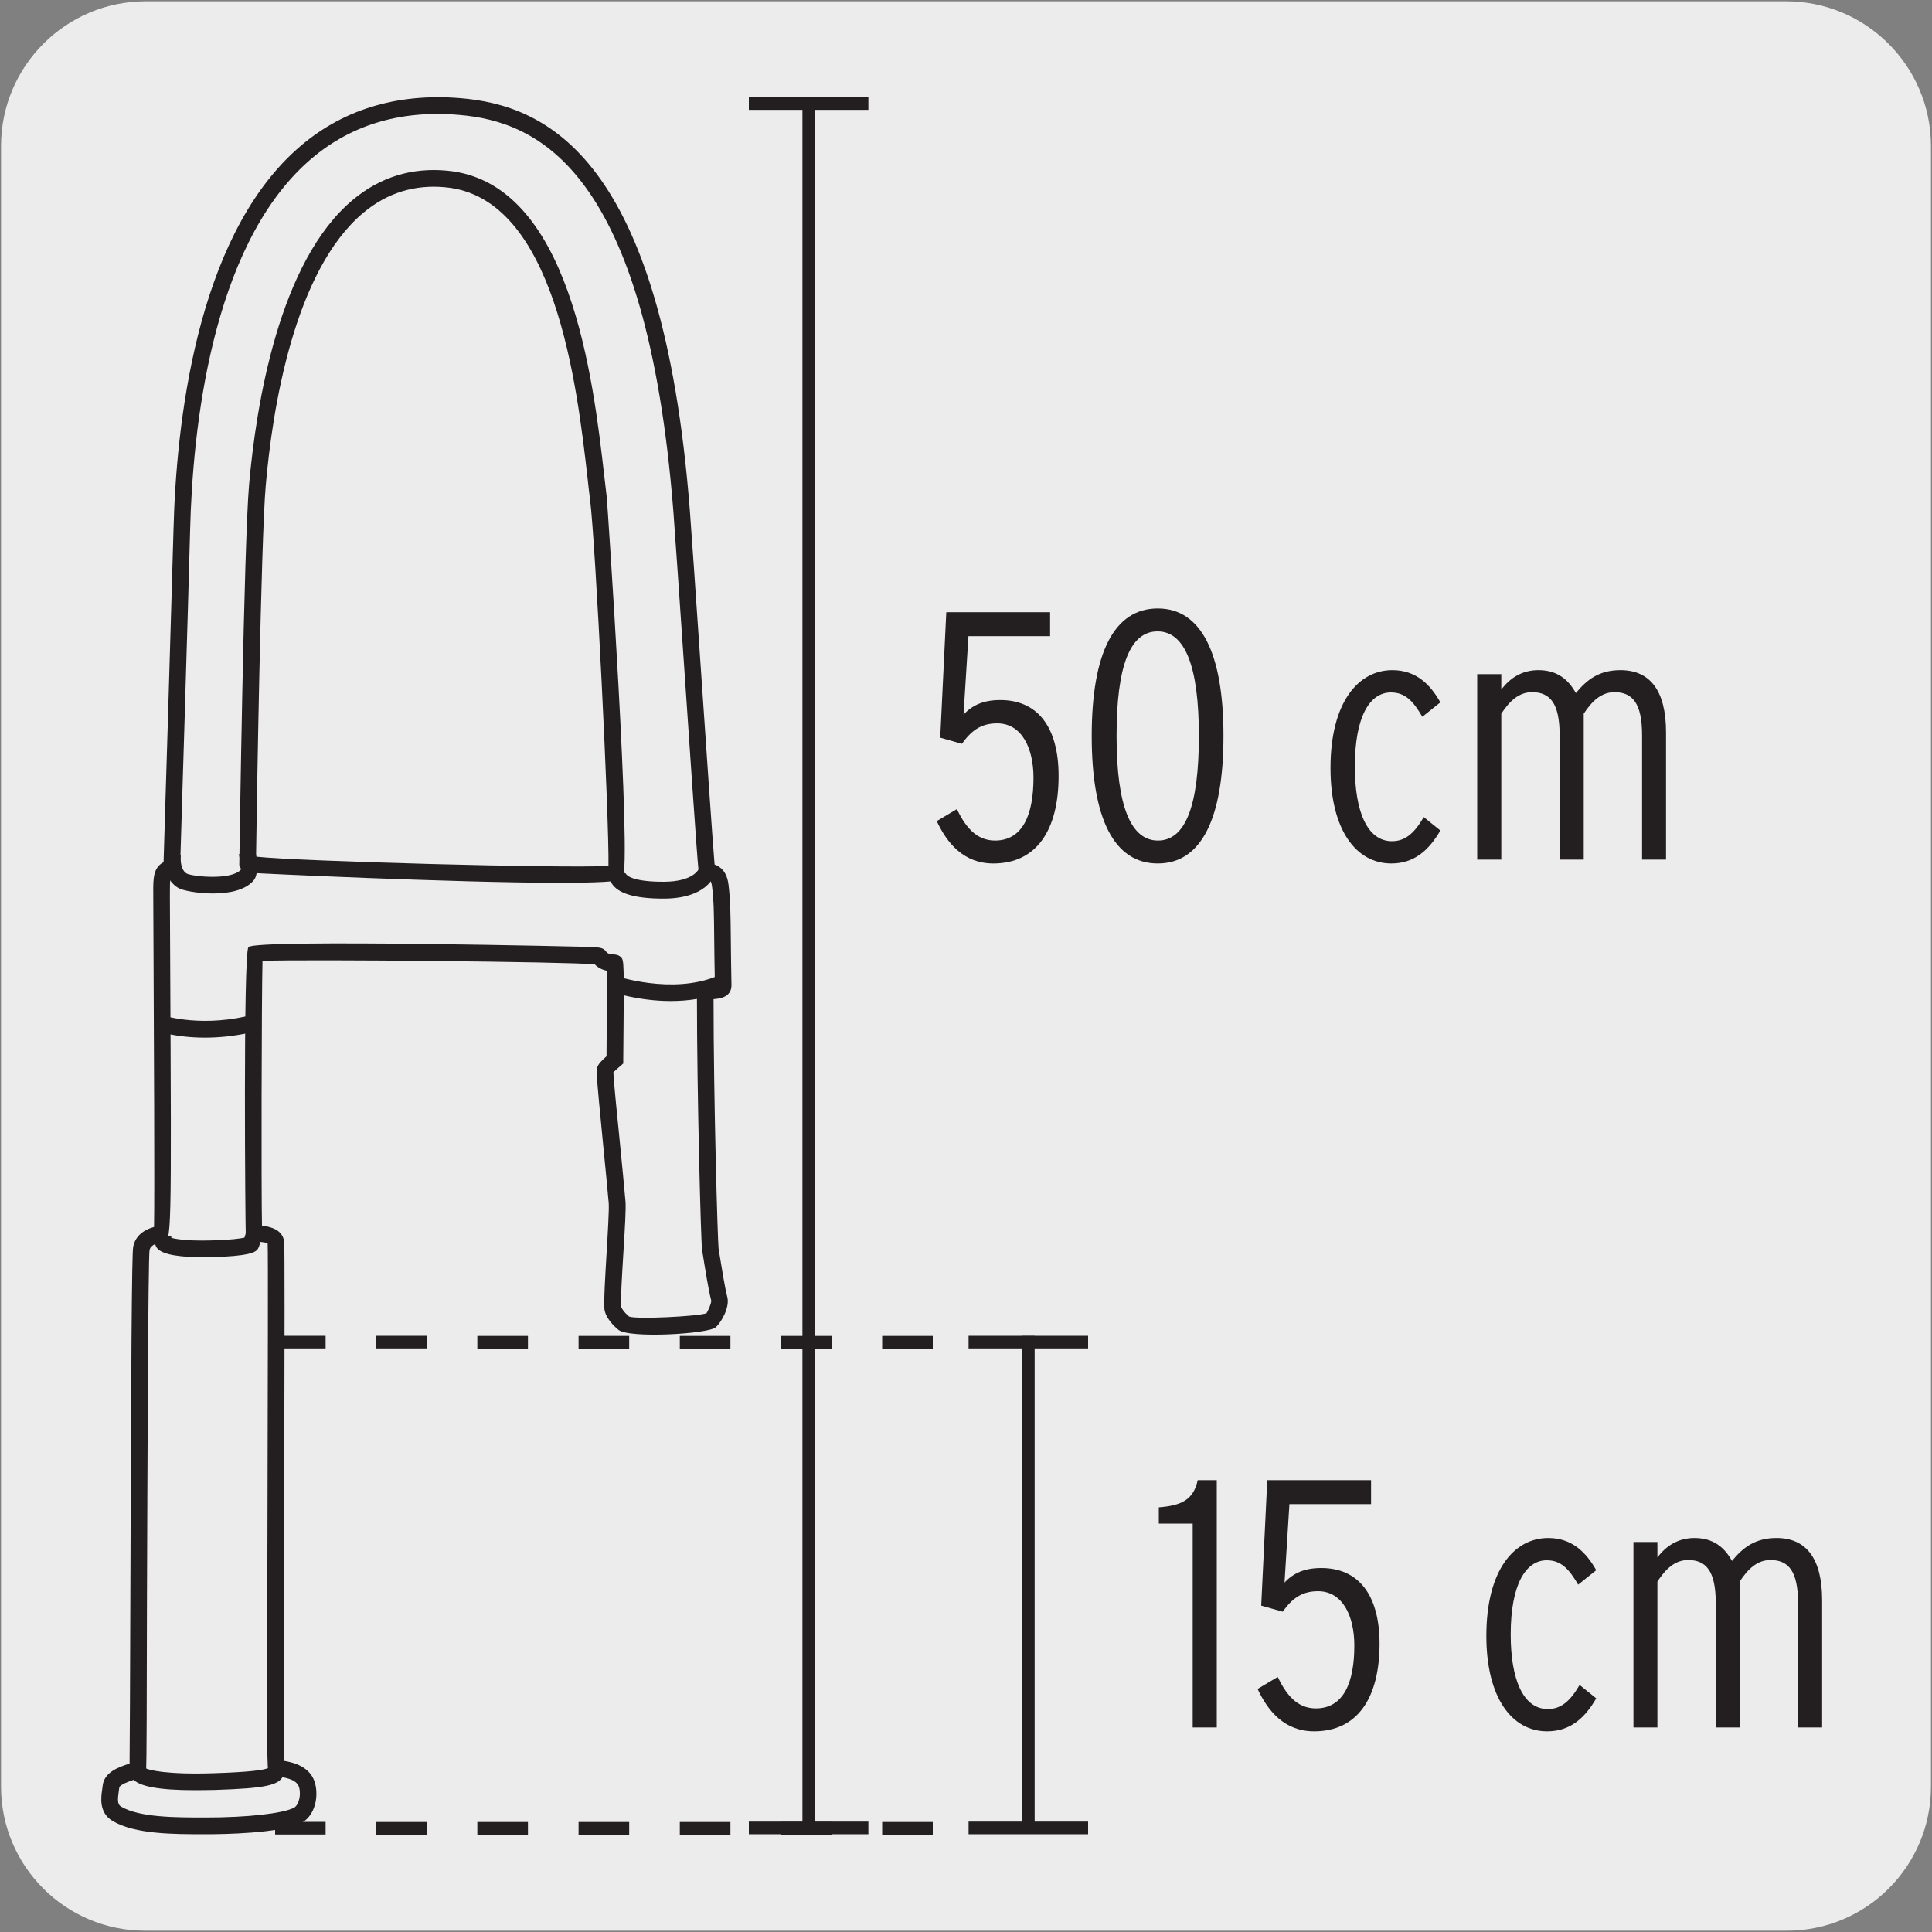
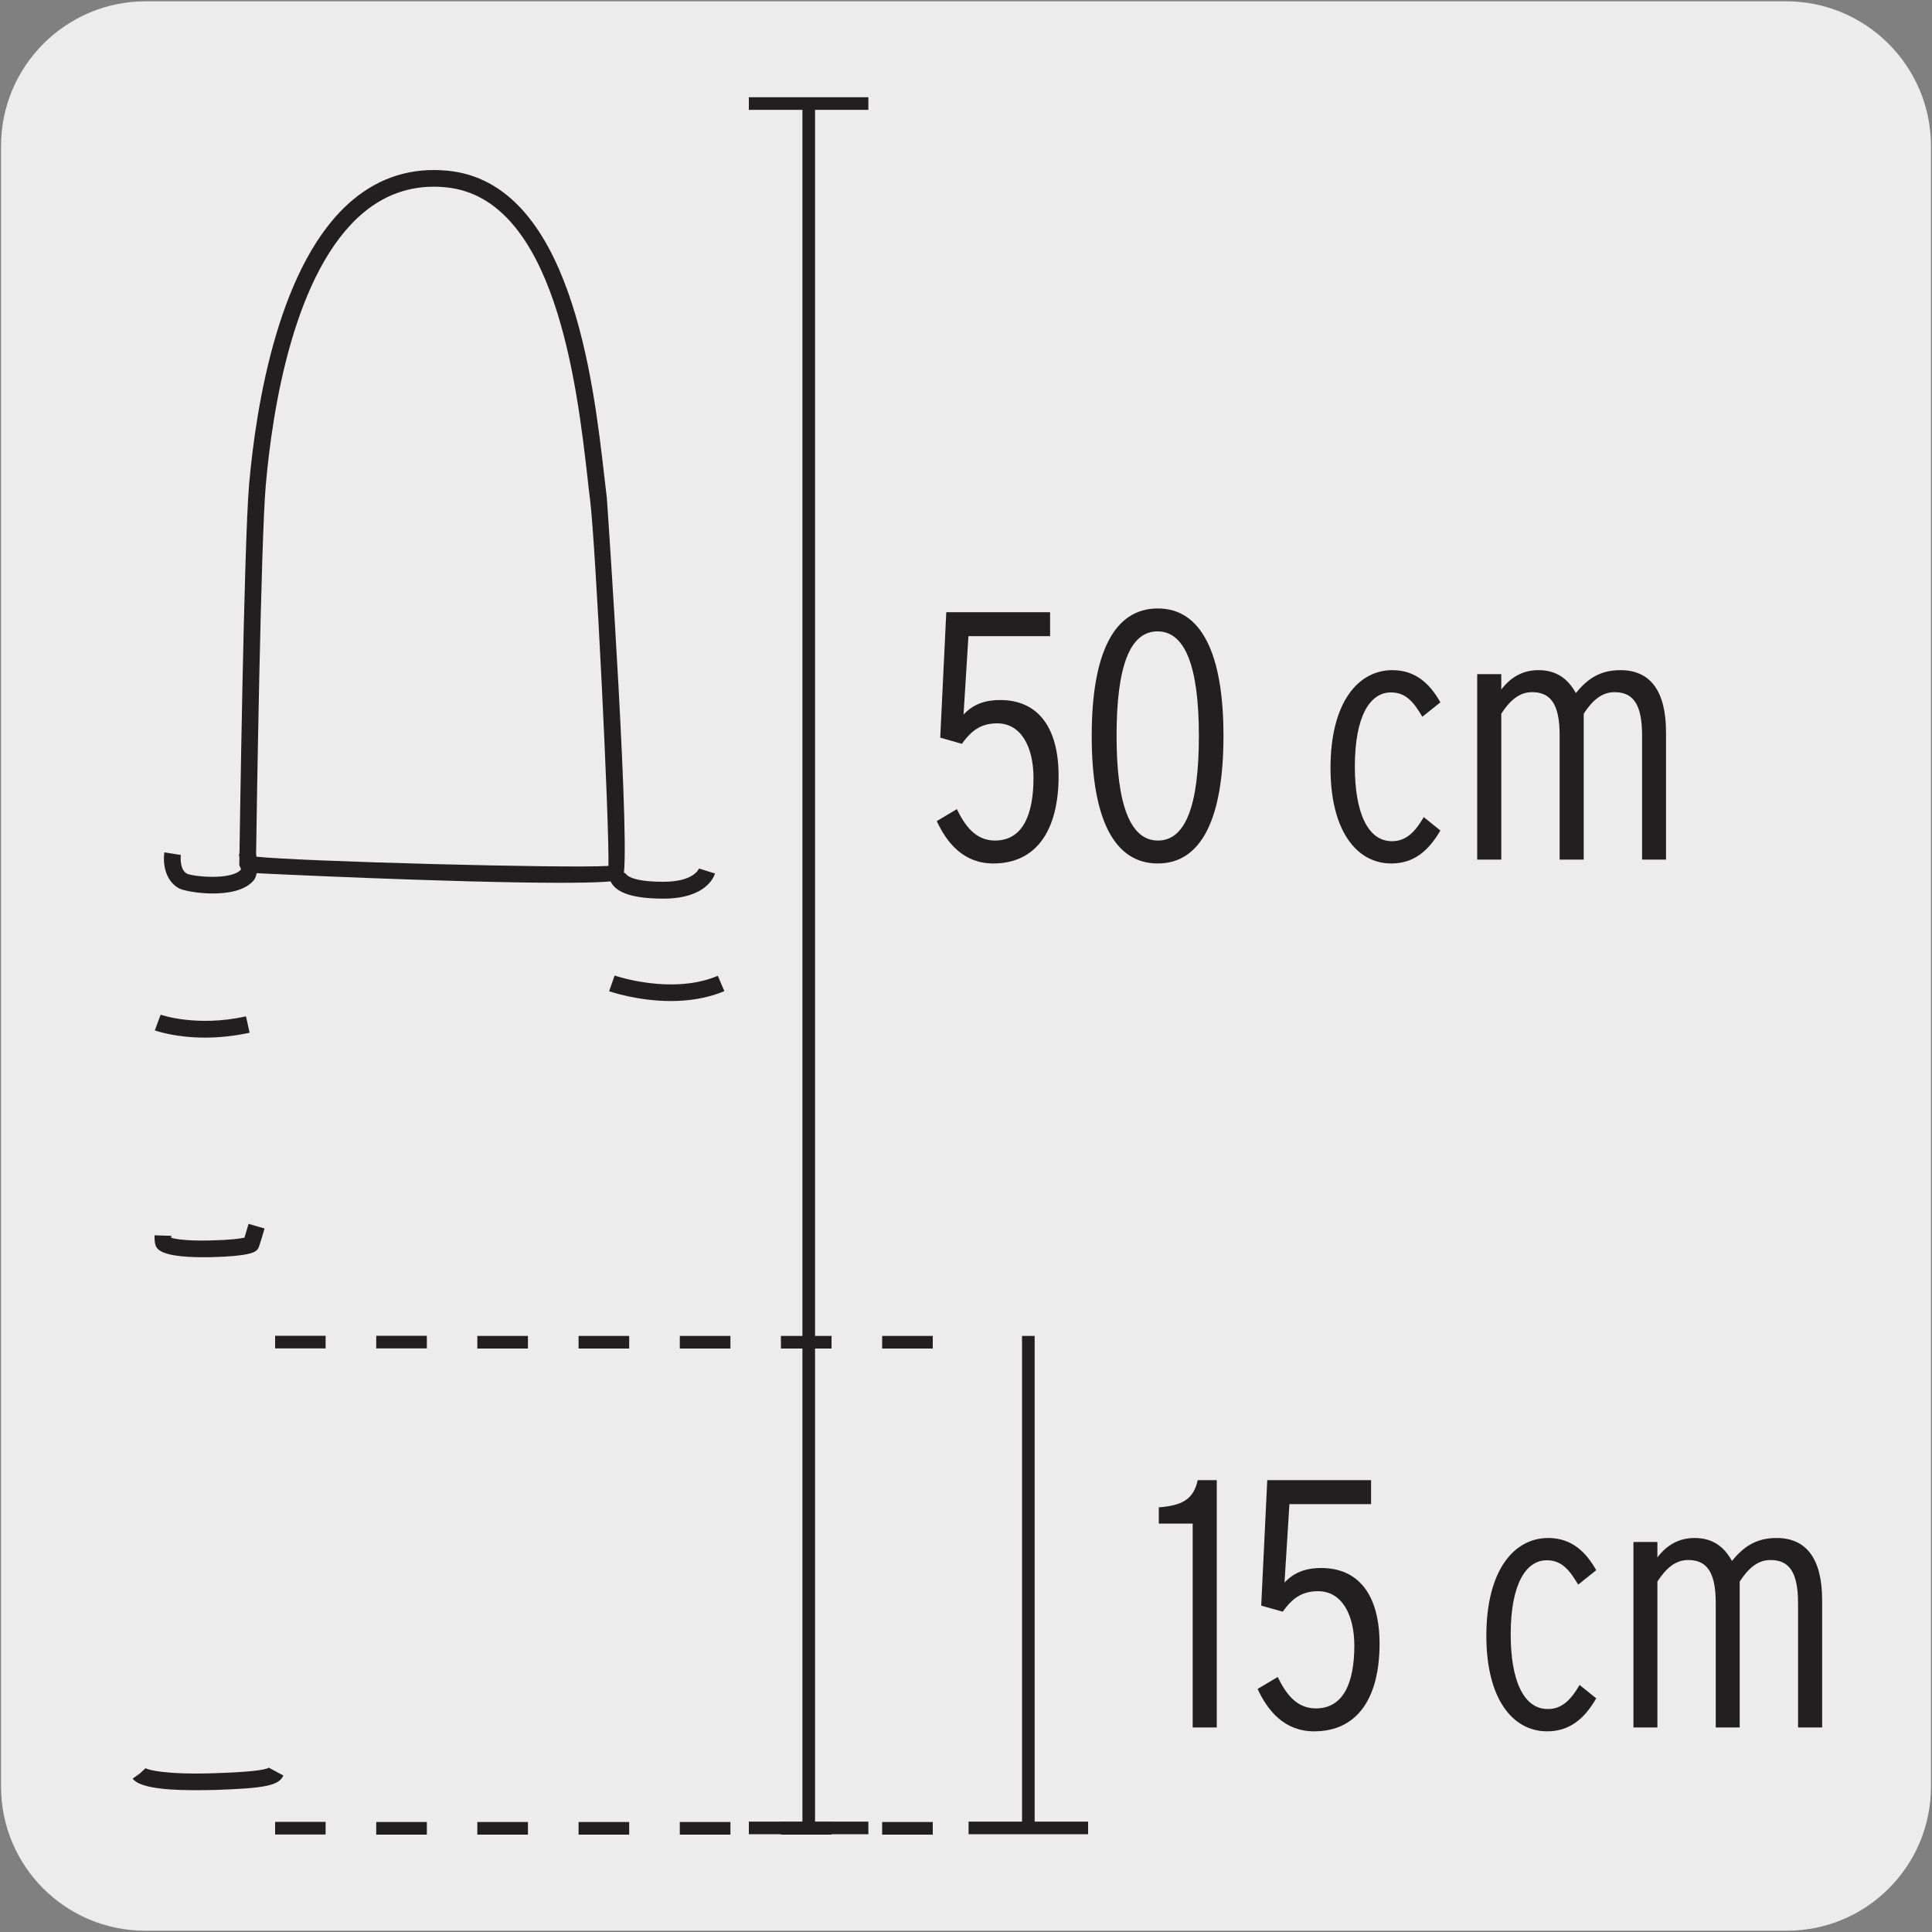
<svg xmlns="http://www.w3.org/2000/svg" enable-background="new 0 0 150 150" viewBox="0 0 150 150">
  <rect x="0" y="0" width="150" height="150" fill="#808080" stroke="none" />
  <path d="m11.32.1h127.31c6.21-.02 11.27 5 11.29 11.21v.03 127.37c0 6.18-5.01 11.19-11.19 11.19h-127.46c-6.18 0-11.19-5.01-11.19-11.19v-127.37c0-6.21 5.04-11.24 11.24-11.24z" fill="#edecec" />
  <g fill="#231f20">
    <path d="m62.3 7.61h.98v134.31h-.98z" />
    <path d="m58.14 7.55h9.28v.98h-9.28z" />
    <path d="m58.14 141.43h9.28v.98h-9.28z" />
    <path d="m77.12 67.04c-2.31 0-3.6-1.59-4.39-3.29l1.56-.93c.63 1.29 1.45 2.44 2.96 2.44 2.17 0 2.99-2.03 2.99-4.88 0-2.28-.9-4.22-2.82-4.22-1.29 0-2.03.6-2.74 1.59l-1.68-.48.47-9.74h8.06v1.86h-6.34l-.38 6.09c.69-.74 1.56-1.13 2.85-1.13 2.94 0 4.53 2.14 4.53 5.9 0 4.18-1.7 6.79-5.07 6.79z" />
    <path d="m89.89 67.04c-3.4 0-5.13-3.48-5.13-9.9s1.73-9.9 5.13-9.9c3.37 0 5.1 3.48 5.1 9.9s-1.72 9.9-5.1 9.9zm-.02-18.02c-2.14 0-3.18 2.69-3.18 8.12s1.1 8.12 3.21 8.12c2.14 0 3.18-2.69 3.18-8.12s-1.08-8.12-3.21-8.12z" />
    <path d="m108.02 67.04c-2.72 0-4.72-2.58-4.72-7.41 0-5.13 2.17-7.6 4.8-7.6 1.84 0 2.94 1.1 3.73 2.5l-1.4 1.12c-.68-1.16-1.29-1.89-2.44-1.89-1.65 0-2.8 1.89-2.8 5.76 0 3.48.96 5.79 2.88 5.79 1.07 0 1.76-.66 2.47-1.87l1.29 1.04c-.93 1.6-2.08 2.56-3.81 2.56z" />
    <path d="m127.49 66.74v-9.66c0-2.47-.74-3.34-2.14-3.34-1.04 0-1.76.71-2.39 1.67v11.33h-1.87v-9.66c0-2.47-.74-3.34-2.14-3.34-1.04 0-1.76.71-2.39 1.67v11.33h-1.87v-14.4h1.87v1.2c.66-.88 1.59-1.51 2.88-1.51 1.48 0 2.33.74 2.91 1.78.85-1.04 1.81-1.78 3.46-1.78 2.3 0 3.54 1.59 3.54 4.83v9.88z" />
    <path d="m52.08 77.72c-2.56 0-4.66-.72-4.79-.76l.43-1.22c.04.02 4.48 1.53 8.01.02l.51 1.19c-1.37.58-2.83.77-4.16.77z" />
-     <path d="m16 142.41c-2.58 0-5.5 0-7.24-1.02-1.1-.64-.92-1.85-.82-2.5l.03-.24c.11-1.06 1.26-1.45 1.95-1.68.05-.02.1-.03.14-.05.02-1.39.04-6.68.06-12.71.06-18.13.11-26.86.22-27.4.15-.77.7-1.29 1.62-1.55.05-2.54-.01-15.02-.04-21.28-.01-2.2-.02-3.81-.02-4.29v-.37c-.01-1.08-.01-1.96.8-2.38.1-3.13.67-21.98.77-25.8.2-8.01 1.7-22.49 9.54-29.52 3.42-3.07 7.71-4.41 12.73-4 6.62.55 15.67 4.47 17.82 32.01.12 1.56.46 6.51.82 11.81.43 6.28.95 13.96 1.1 15.68.41.15.95.51 1.08 1.56.15 1.23.16 2.34.18 4.2.01.96.02 2.11.05 3.57.02.66-.4 1.03-1.23 1.11-.05 0-.11.01-.16.02 0 7.85.32 18.78.39 19.35l.06.38c.17 1.05.42 2.63.62 3.4.2.79-.47 1.96-.9 2.34-.6.53-6.75.87-7.55.2-.31-.25-1.05-.93-1.1-1.69-.04-.59.06-2.33.17-4.18.1-1.65.21-3.52.17-3.98-.09-1.05-.26-2.77-.43-4.5-.56-5.75-.55-5.79-.47-6.01.11-.31.35-.54.73-.88.02-2.23.04-5.43.02-6.64-.29-.06-.64-.2-.94-.5-2.21-.2-22.21-.4-25.79-.27-.07 2.94-.1 17.69-.04 20.56.59.08 1.6.27 1.72 1.24.05.39.04 6.82 0 20.39-.02 8.37-.04 17.74-.02 19.92.76.13 2.17.46 2.46 1.9.25 1.23-.23 2.49-1.1 2.92-1.63.82-6.08.88-7.4.88zm-4.65-5.07c-.03.54-.53.7-1.01.86-.29.1-1.05.36-1.08.59l-.04.29c-.1.68-.1 1.03.19 1.19 1.44.84 4.17.84 6.58.84 3.19 0 5.94-.3 6.84-.76.24-.11.57-.72.41-1.51-.13-.63-.88-.79-1.57-.9-.34-.05-.61-.1-.79-.37-.16-.24-.16-.24-.11-20.81.02-9.22.05-19.67.01-20.24-.08-.04-.55-.1-.73-.12-.37-.04-.87-.11-.97-.63-.03-.2-.21-21.78.21-22.24.58-.63 26.37-.02 26.63-.01.63.04.92.06 1.13.35.13.19.32.21.57.23.16.01.39.02.58.21.26.25.26.25.19 7.97v.29l-.22.19c-.23.2-.45.39-.55.5.03.67.29 3.32.51 5.48.17 1.74.34 3.46.43 4.51.05.51-.03 1.92-.17 4.17-.1 1.64-.21 3.51-.17 4.01.01.12.24.47.63.79.57.22 5.31-.01 6-.26.08-.1.39-.76.37-.98-.21-.81-.46-2.37-.64-3.5l-.07-.39c-.09-.56-.4-12.22-.4-19.62 0-1.12 1.01-1.2 1.35-1.23h.04c-.03-1.36-.04-2.45-.05-3.37-.02-1.81-.02-2.9-.17-4.05-.06-.46-.16-.49-.34-.54-.17-.04-.51-.13-.66-.5-.07-.17-.09-.22-1.18-16.27-.36-5.3-.7-10.24-.82-11.8-2.09-26.53-10.5-30.28-16.65-30.79-4.67-.4-8.62.85-11.76 3.67-7.48 6.71-8.92 20.79-9.11 28.59-.1 4.17-.78 26.25-.78 26.25l-.02.5-.49.11c-.26.06-.28.06-.28 1.28v.38c0 .48.01 2.08.02 4.28.11 22.35.11 22.35-.53 22.45-.86.13-1.02.41-1.07.63-.11.83-.16 16.67-.2 27.15-.01 8.1-.03 12.7-.06 13.13z" />
    <path d="m43.48 68.54c-8.15 0-23.74-.74-23.93-.77-.35-.05-.72-.1-.9-.44l-.07-.14v-.16c.02-1.01.35-24.73.76-29.43.55-6.19 2.32-17.3 8.06-22.09 2.1-1.75 4.55-2.52 7.31-2.26 9.59.88 11.35 16.27 12.2 23.66.07.62.14 1.2.2 1.7.03.27 1.98 28.79 1.22 29.63-.22.22-2.11.3-4.85.3zm-23.6-2.03c3.34.37 23.98.92 27.36.72.07-3.39-1-25.06-1.43-28.46-.07-.51-.13-1.09-.2-1.72-.81-7.05-2.49-21.73-11.03-22.51-2.39-.23-4.53.44-6.36 1.97-5.38 4.49-7.07 15.21-7.59 21.21-.37 4.25-.7 25.18-.75 28.79z" />
    <path d="m16.53 69.37c-1.22 0-2.35-.24-2.66-.41-1.12-.65-1.22-2.05-1.11-2.78l1.28.2c0 .01-.14 1.1.47 1.45.49.23 3.46.53 4.19-.31 0-.08-.04-.69-.15-1.2l1.27-.26c.24 1.16.19 1.94-.15 2.32-.66.76-1.94.99-3.14.99z" />
    <path d="m51.51 69.77c-2.23 0-3.56-.4-4.04-1.22-.29-.5-.2-1.02-.03-1.32l1.15.6c.05.12.47.63 2.92.63 2.34 0 2.74-.98 2.76-1.03l1.24.39c-.06.22-.67 1.95-4 1.95z" />
    <path d="m15.91 80.56c-2.32 0-3.8-.53-3.89-.56l.45-1.22c.03.01 2.79.98 6.63.13l.28 1.27c-1.29.28-2.46.38-3.47.38z" />
    <path d="m15.72 97.61c-1.47 0-3.08-.14-3.52-.7-.07-.09-.22-.28-.2-1l1.3.04v.16c.25.06 1.07.25 3.01.2 1.65-.04 2.37-.15 2.67-.22.12-.39.32-1.07.32-1.07l1.24.36c-.45 1.54-.47 1.56-.62 1.7-.18.15-.55.45-3.58.53-.2-.01-.41 0-.62 0z" />
    <path d="m15.1 138.99c-2.76 0-4.37-.3-4.8-.9l1.06-.75-.53.38.47-.44c.2.14 1.64.52 5.37.39 2.51-.08 3.92-.23 4.2-.43l1.13.61c-.34.77-1.37.99-5.28 1.12-.58.01-1.12.02-1.62.02z" />
    <path d="m79.35 103.72h.98v38.55h-.98z" />
-     <path d="m75.2 103.71h9.28v.98h-9.28z" />
    <path d="m75.2 141.43h9.28v.98h-9.28z" />
    <path d="m72.42 104.7h-3.93v-.98h3.93zm-7.86 0h-3.93v-.98h3.93zm-7.85 0h-3.93v-.98h3.93zm-7.86 0h-3.93v-.98h3.93zm-7.86 0h-3.93v-.98h3.93zm-7.85-.01h-3.93v-.98h3.93zm-7.86 0h-3.92v-.98h3.92z" />
    <path d="m72.42 142.44h-3.93v-.98h3.93zm-7.86 0h-3.93v-.98h3.93zm-7.85 0h-3.93v-.98h3.93zm-7.86 0h-3.93v-.98h3.93zm-7.86 0h-3.93v-.98h3.93zm-7.85 0h-3.93v-.98h3.93zm-7.86-.01h-3.92v-.98h3.92z" />
    <path d="m92.6 134.12v-15.83h-2.63v-1.26c1.76-.14 2.69-.58 3.02-2.11h1.48v19.2z" />
    <path d="m102.03 134.42c-2.31 0-3.6-1.59-4.39-3.29l1.56-.93c.63 1.29 1.45 2.44 2.96 2.44 2.17 0 2.99-2.03 2.99-4.88 0-2.28-.9-4.22-2.82-4.22-1.29 0-2.03.6-2.74 1.59l-1.67-.47.47-9.74h8.06v1.86h-6.34l-.38 6.09c.69-.74 1.56-1.13 2.85-1.13 2.94 0 4.53 2.14 4.53 5.9-.01 4.18-1.71 6.78-5.08 6.78z" />
    <path d="m120.12 134.42c-2.72 0-4.72-2.58-4.72-7.41 0-5.13 2.17-7.6 4.8-7.6 1.84 0 2.94 1.1 3.73 2.5l-1.4 1.12c-.69-1.16-1.29-1.89-2.44-1.89-1.64 0-2.8 1.89-2.8 5.76 0 3.48.96 5.79 2.88 5.79 1.07 0 1.76-.66 2.47-1.87l1.29 1.04c-.92 1.6-2.08 2.56-3.81 2.56z" />
    <path d="m139.6 134.12v-9.66c0-2.47-.74-3.34-2.14-3.34-1.04 0-1.76.71-2.39 1.67v11.33h-1.86v-9.66c0-2.47-.74-3.34-2.14-3.34-1.04 0-1.76.71-2.39 1.67v11.33h-1.86v-14.4h1.86v1.2c.66-.88 1.59-1.51 2.88-1.51 1.48 0 2.33.74 2.91 1.78.85-1.04 1.81-1.78 3.46-1.78 2.3 0 3.54 1.59 3.54 4.83v9.88z" />
  </g>
</svg>